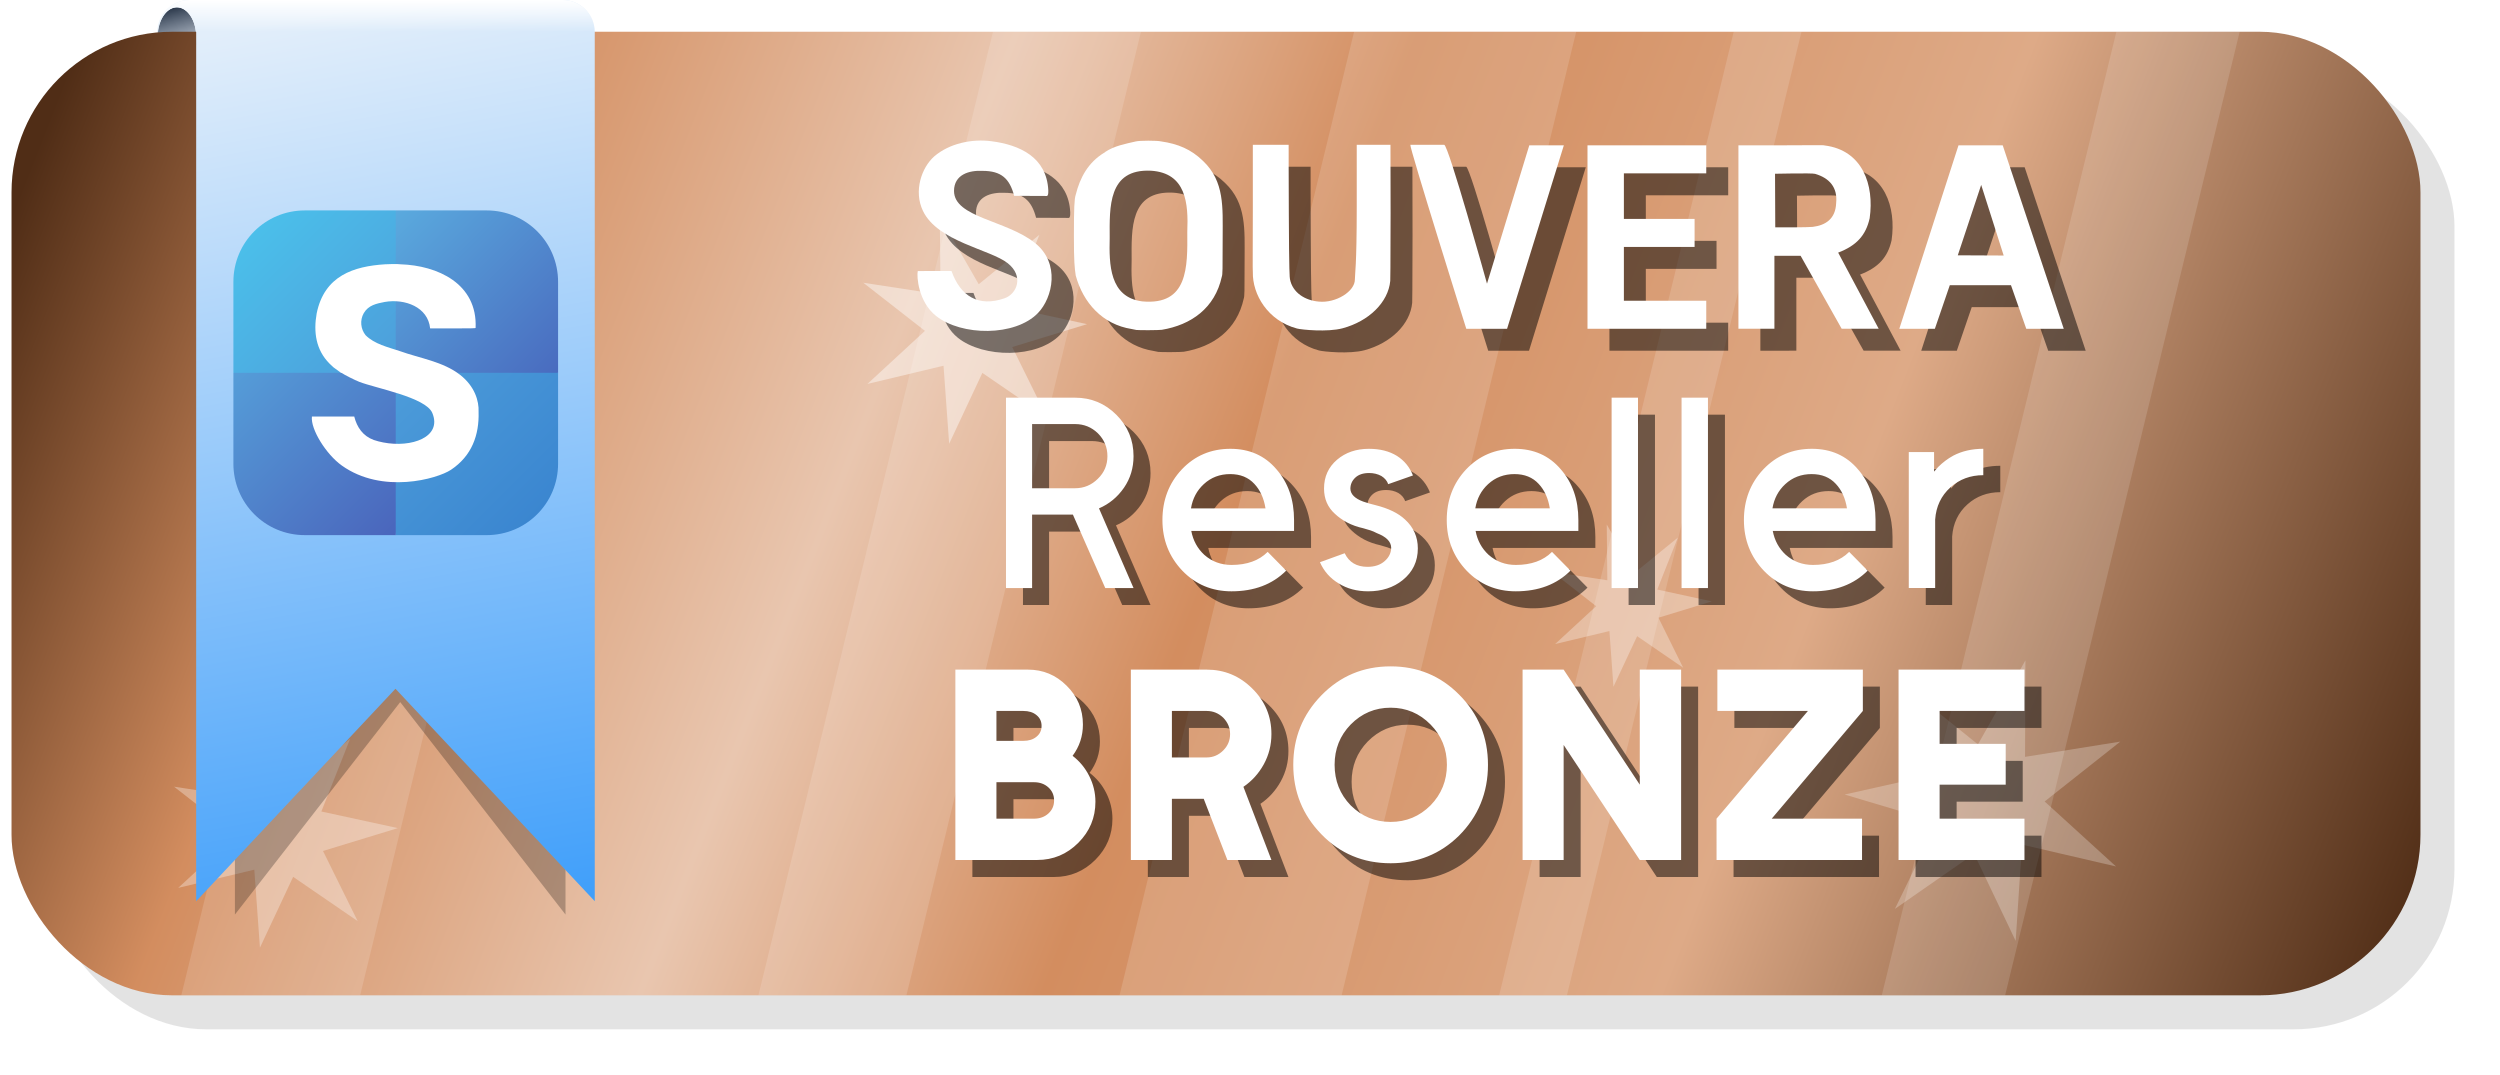
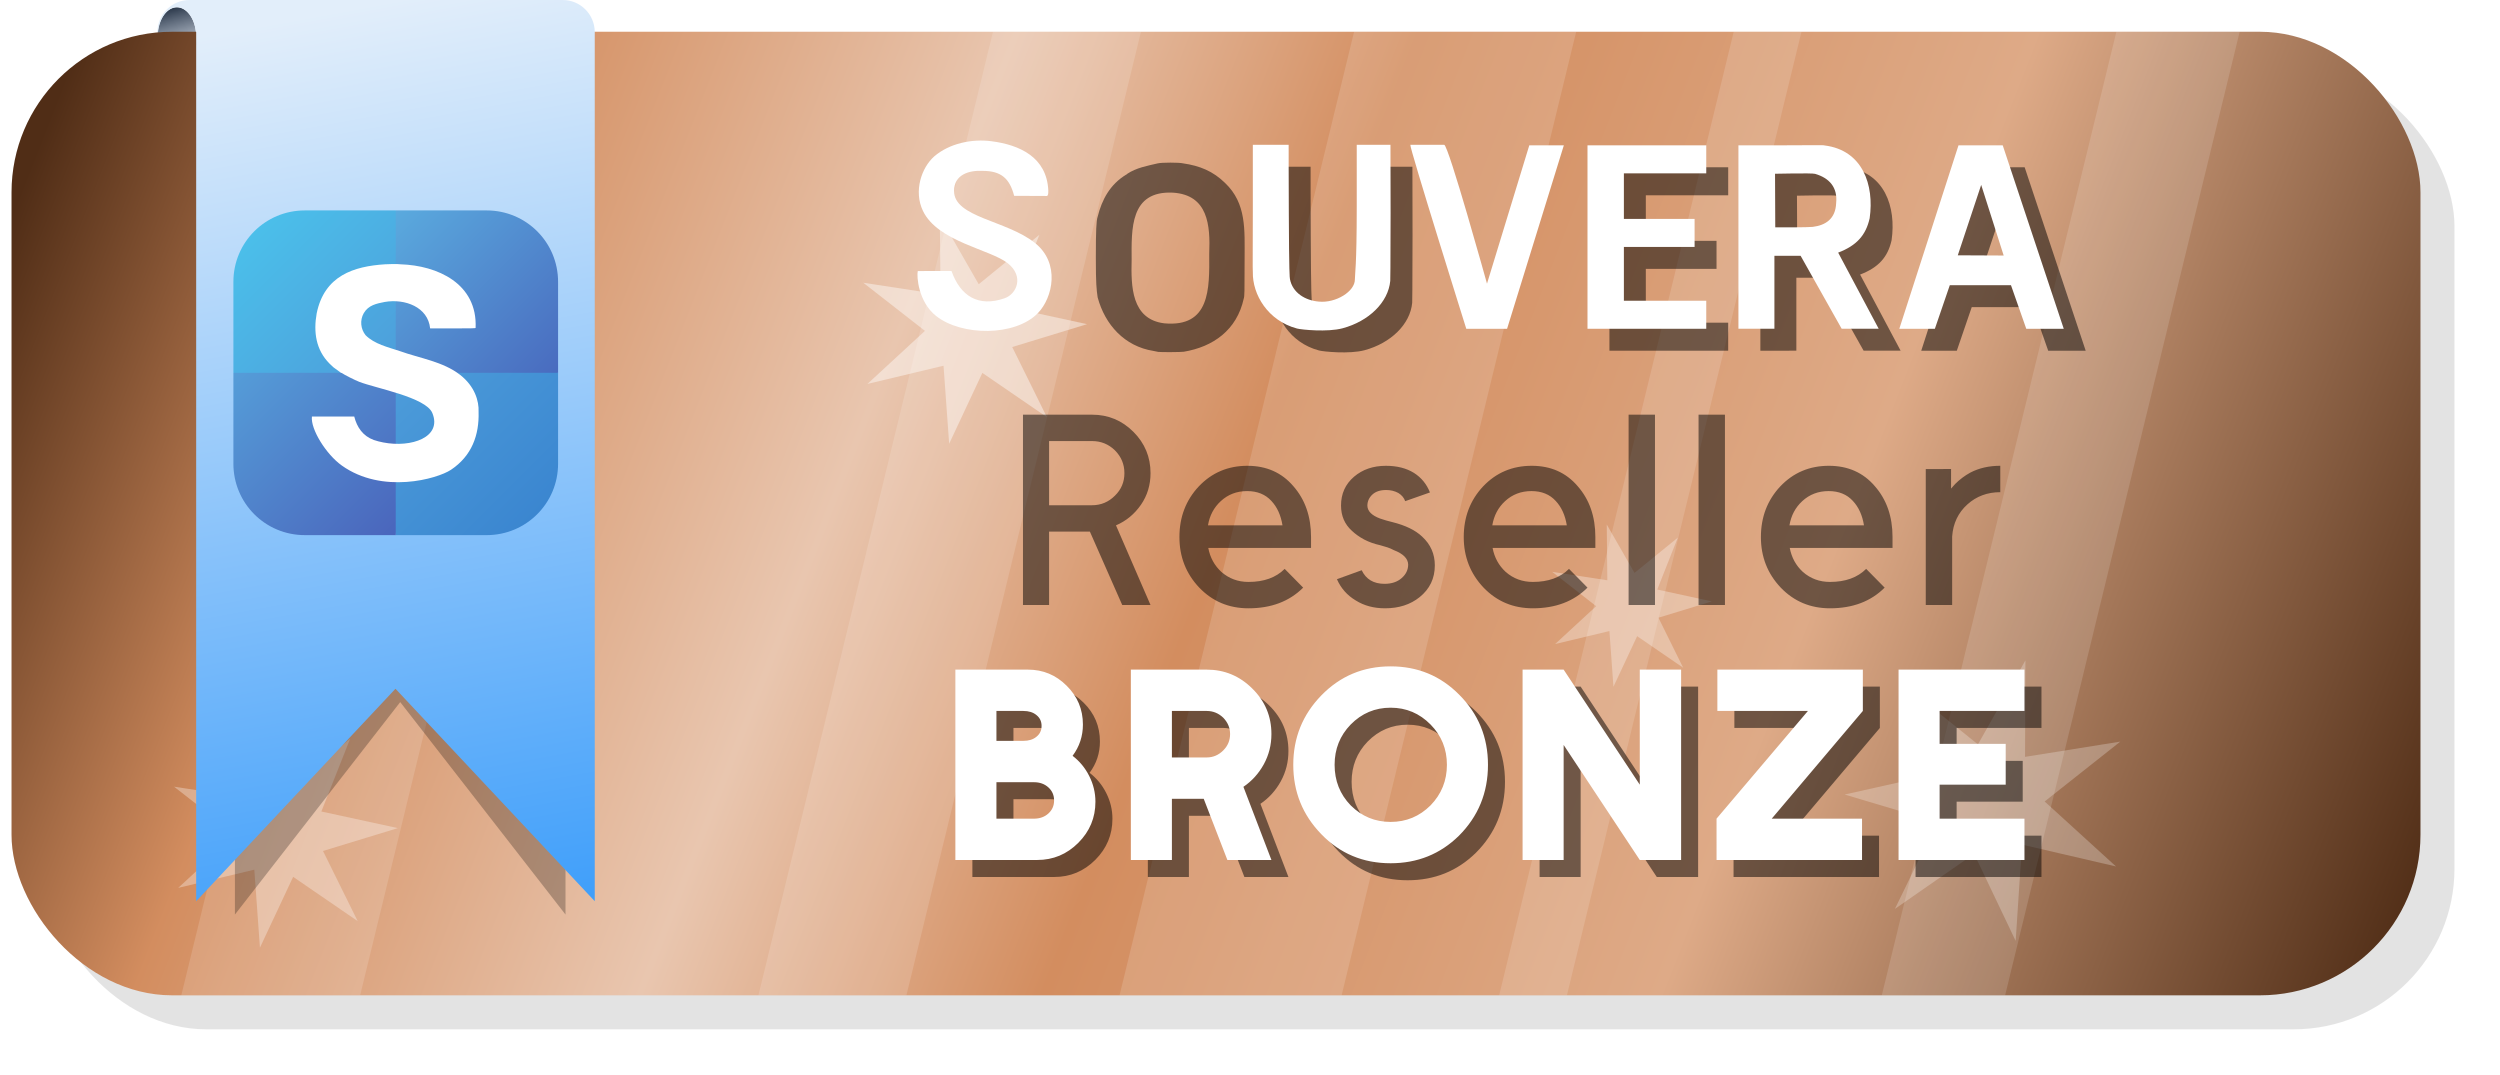
<svg xmlns="http://www.w3.org/2000/svg" xmlns:ns1="http://www.inkscape.org/namespaces/inkscape" xmlns:ns2="http://sodipodi.sourceforge.net/DTD/sodipodi-0.dtd" xmlns:xlink="http://www.w3.org/1999/xlink" width="155.67mm" height="66.928mm" viewBox="0 0 155.67 66.928" version="1.1" id="svg1" ns1:version="1.3.1 (91b66b0783, 2023-11-16)" ns2:docname="1_souvera_reseller_bronze.svg" ns1:export-filename="1_souvera_reseller_bronze.png" ns1:export-xdpi="167.08167" ns1:export-ydpi="167.08167">
  <ns2:namedview id="namedview1" pagecolor="#ffffff" bordercolor="#000000" borderopacity="0.25" ns1:showpageshadow="2" ns1:pageopacity="0.0" ns1:pagecheckerboard="0" ns1:deskcolor="#d1d1d1" ns1:document-units="mm" ns1:zoom="1.3767104" ns1:cx="294.17952" ns1:cy="126.75142" ns1:window-width="1920" ns1:window-height="1017" ns1:window-x="-8" ns1:window-y="-8" ns1:window-maximized="1" ns1:current-layer="layer1" />
  <defs id="defs1">
    <linearGradient id="linearGradient118" ns1:collect="always">
      <stop style="stop-color:#2e3b4d;stop-opacity:1;" offset="0" id="stop118" />
      <stop style="stop-color:#455873;stop-opacity:0.4;" offset="1" id="stop119" />
    </linearGradient>
    <linearGradient id="linearGradient114" ns1:collect="always">
      <stop style="stop-color:#ffffff;stop-opacity:1;" offset="0" id="stop114" />
      <stop style="stop-color:#ffffff;stop-opacity:0;" offset="1" id="stop115" />
    </linearGradient>
    <linearGradient id="linearGradient106" ns1:collect="always">
      <stop style="stop-color:#e2eefa;stop-opacity:1;" offset="0" id="stop106" />
      <stop style="stop-color:#409ffa;stop-opacity:1;" offset="1" id="stop107" />
    </linearGradient>
    <linearGradient ns1:collect="always" xlink:href="#linearGradient7" id="linearGradient8" x1="40.389" y1="66.055" x2="73.067" y2="98.734" gradientUnits="userSpaceOnUse" />
    <linearGradient id="linearGradient7" ns1:collect="always">
      <stop style="stop-color:#4bbfea;stop-opacity:1;" offset="0" id="stop7" />
      <stop style="stop-color:#4d9dda;stop-opacity:1;" offset="1" id="stop8" />
    </linearGradient>
    <linearGradient ns1:collect="always" xlink:href="#linearGradient9" id="linearGradient10" x1="73.067" y1="61.233" x2="110.567" y2="98.734" gradientUnits="userSpaceOnUse" />
    <linearGradient id="linearGradient9" ns1:collect="always">
      <stop style="stop-color:#5aaade;stop-opacity:1;" offset="0" id="stop9" />
      <stop style="stop-color:#496bbf;stop-opacity:1;" offset="1" id="stop10" />
    </linearGradient>
    <linearGradient ns1:collect="always" xlink:href="#linearGradient13" id="linearGradient14-8" x1="73.067" y1="98.734" x2="105.745" y2="131.411" gradientUnits="userSpaceOnUse" />
    <linearGradient id="linearGradient13" ns1:collect="always">
      <stop style="stop-color:#4d9dda;stop-opacity:1;" offset="0" id="stop13-1" />
      <stop style="stop-color:#3b86d0;stop-opacity:1;" offset="1" id="stop14-1" />
    </linearGradient>
    <linearGradient ns1:collect="always" xlink:href="#linearGradient11" id="linearGradient12-8" x1="35.567" y1="98.734" x2="73.067" y2="136.234" gradientUnits="userSpaceOnUse" />
    <linearGradient id="linearGradient11" ns1:collect="always">
      <stop style="stop-color:#559dd8;stop-opacity:1;" offset="0" id="stop11" />
      <stop style="stop-color:#4a65bc;stop-opacity:1;" offset="1" id="stop12" />
    </linearGradient>
    <filter ns1:collect="always" style="color-interpolation-filters:sRGB" id="filter70" x="-0.019" y="-0.047" width="1.038" height="1.095">
      <feGaussianBlur ns1:collect="always" stdDeviation="1.181" id="feGaussianBlur70" />
    </filter>
    <linearGradient ns1:collect="always" xlink:href="#linearGradient106" id="linearGradient107" x1="151.272" y1="79.069" x2="161.565" y2="135.186" gradientUnits="userSpaceOnUse" gradientTransform="translate(-103.134)" />
    <linearGradient ns1:collect="always" xlink:href="#linearGradient114" id="linearGradient115" x1="155.723" y1="79.069" x2="155.723" y2="81.046" gradientUnits="userSpaceOnUse" gradientTransform="translate(-103.134)" />
    <linearGradient ns1:collect="always" xlink:href="#linearGradient118" id="linearGradient119" x1="139.777" y1="79.521" x2="140.408" y2="81.761" gradientUnits="userSpaceOnUse" gradientTransform="translate(-105.251)" />
    <filter ns1:collect="always" style="color-interpolation-filters:sRGB" id="filter120" x="-0.083" y="-0.034" width="1.165" height="1.068">
      <feGaussianBlur ns1:collect="always" stdDeviation="0.791" id="feGaussianBlur120" />
    </filter>
    <filter ns1:collect="always" style="color-interpolation-filters:sRGB" id="filter1" x="-0.034" y="-0.072" width="1.067" height="1.143">
      <feGaussianBlur ns1:collect="always" stdDeviation="1.792" id="feGaussianBlur1" />
    </filter>
    <filter ns1:collect="always" style="color-interpolation-filters:sRGB" id="filter28" x="-0.022" y="-0.051" width="1.044" height="1.102">
      <feGaussianBlur ns1:collect="always" stdDeviation="0.615" id="feGaussianBlur28" />
    </filter>
    <filter ns1:collect="always" style="color-interpolation-filters:sRGB" id="filter27" x="-0.027" y="-0.161" width="1.053" height="1.322">
      <feGaussianBlur ns1:collect="always" stdDeviation="2.114" id="feGaussianBlur27" />
    </filter>
    <filter ns1:collect="always" style="color-interpolation-filters:sRGB" id="filter29" x="-0.194" y="-0.19" width="1.387" height="1.381">
      <feGaussianBlur ns1:collect="always" stdDeviation="6.313" id="feGaussianBlur29" />
    </filter>
    <filter ns1:collect="always" style="color-interpolation-filters:sRGB" id="filter31" x="-0.194" y="-0.19" width="1.387" height="1.381">
      <feGaussianBlur ns1:collect="always" stdDeviation="6.313" id="feGaussianBlur31" />
    </filter>
    <filter ns1:collect="always" style="color-interpolation-filters:sRGB" id="filter32" x="-0.194" y="-0.19" width="1.387" height="1.381">
      <feGaussianBlur ns1:collect="always" stdDeviation="6.313" id="feGaussianBlur32" />
    </filter>
    <filter ns1:collect="always" style="color-interpolation-filters:sRGB" id="filter33" x="-0.184" y="-0.181" width="1.368" height="1.362">
      <feGaussianBlur ns1:collect="always" stdDeviation="6.001" id="feGaussianBlur33" />
    </filter>
    <linearGradient ns1:collect="always" xlink:href="#linearGradient12-6" id="linearGradient14-1" x1="27.584" y1="82.832" x2="174.238" y2="140.309" gradientUnits="userSpaceOnUse" gradientTransform="matrix(0.988,0,0,0.988,0.289,1.714)" />
    <linearGradient id="linearGradient12-6" ns1:collect="always">
      <stop style="stop-color:#502d16;stop-opacity:1;" offset="0.001" id="stop13-9" />
      <stop style="stop-color:#d38d5f;stop-opacity:1;" offset="0.16" id="stop15-8" />
      <stop style="stop-color:#e9c6af;stop-opacity:1;" offset="0.349" id="stop18-3" />
      <stop style="stop-color:#d38d5f;stop-opacity:1;" offset="0.499" id="stop16-9" />
      <stop style="stop-color:#deaa87;stop-opacity:1;" offset="0.729" id="stop17-5" />
      <stop style="stop-color:#502d16;stop-opacity:1;" offset="1" id="stop14-6" />
    </linearGradient>
  </defs>
  <g ns1:label="Ebene 1" ns1:groupmode="layer" id="layer1" transform="translate(-23.513,-79.069)">
    <path id="path111" style="opacity:1;fill:url(#linearGradient119);stroke-width:0.87;stroke-linejoin:round;stroke-miterlimit:2.7;paint-order:markers stroke fill" d="m 35.728,81.347 a 1.202,1.826 0 0 1 -1.202,1.826 1.202,1.826 0 0 1 -1.202,-1.826 1.202,1.826 0 0 1 1.202,-1.826 1.202,1.826 0 0 1 1.202,1.826 z" />
    <rect style="opacity:0.33;fill:#000000;fill-rule:nonzero;stroke:none;stroke-width:1;stroke-linejoin:round;stroke-miterlimit:2.7;stroke-dasharray:none;stroke-opacity:1;paint-order:markers stroke fill;filter:url(#filter70)" id="rect70" width="150" height="60" x="26.348" y="83.162" ry="10" />
    <rect style="fill:url(#linearGradient14-1);fill-rule:nonzero;stroke:none;stroke-width:1;stroke-linejoin:round;stroke-miterlimit:2.7;stroke-dasharray:none;stroke-opacity:1;paint-order:markers stroke fill" id="rect1-0" width="150" height="60" x="24.231" y="81.046" ry="10" />
    <path id="path31" style="opacity:0.5;fill:#ffffff;stroke-width:0.33;stroke-linejoin:bevel;stroke-miterlimit:2.7;paint-order:markers stroke fill;filter:url(#filter31)" ns1:transform-center-x="0.37803771" ns1:transform-center-y="0.066772753" transform="matrix(0.19,0.11,-0.11,0.19,133.527,42.024)" d="m 279.34,341.609 -22.572,-15.479 -11.616,24.782 -1.971,-27.298 -26.618,6.37 20.114,-18.562 -21.576,-16.839 27.053,4.152 -0.287,-27.368 13.62,23.74 21.218,-17.288 -10.068,25.45 26.746,5.81 -26.175,7.996 z" />
    <path id="path29" style="opacity:0.56;fill:#ffffff;stroke-width:0.33;stroke-linejoin:bevel;stroke-miterlimit:2.7;paint-order:markers stroke fill;filter:url(#filter29)" ns1:transform-center-x="-0.20942408" ns1:transform-center-y="0.047501202" transform="matrix(0.127,0,0,0.127,92.845,77.264)" d="m 279.34,341.609 -22.572,-15.479 -11.616,24.782 -1.971,-27.298 -26.618,6.37 20.114,-18.562 -21.576,-16.839 27.053,4.152 -0.287,-27.368 13.62,23.74 21.218,-17.288 -10.068,25.45 26.746,5.81 -26.175,7.996 z" />
    <path id="path30" style="opacity:0.56;fill:#ffffff;stroke-width:0.33;stroke-linejoin:bevel;stroke-miterlimit:2.7;paint-order:markers stroke fill;filter:url(#filter33)" ns1:transform-center-x="-0.29464492" ns1:transform-center-y="0.066821702" transform="matrix(0.178,0,0,0.178,-3.938,75.618)" d="m 279.34,341.609 -22.572,-15.479 -11.616,24.782 -1.971,-27.298 -26.618,6.37 20.114,-18.562 -21.576,-16.839 27.053,4.152 -0.287,-27.368 13.62,23.74 21.218,-17.288 -10.068,25.45 26.746,5.81 -26.175,7.996 z" />
    <path id="rect71" style="display:inline;opacity:0.375;fill:#ffffff;fill-opacity:1;stroke:none;stroke-width:0.654;stroke-linejoin:round;stroke-miterlimit:2.7;paint-order:markers stroke fill;filter:url(#filter1)" d="M 49.409 81.046 L 34.803 141.046 L 45.94 141.046 L 60.546 81.046 L 49.409 81.046 z M 85.345 81.046 L 70.739 141.046 L 79.954 141.046 L 94.56 81.046 L 85.345 81.046 z M 107.83 81.046 L 93.225 141.046 L 107.053 141.046 L 121.659 81.046 L 107.83 81.046 z M 131.469 81.046 L 116.863 141.046 L 121.082 141.046 L 135.688 81.046 L 131.469 81.046 z M 155.295 81.046 L 140.689 141.046 L 148.367 141.046 L 162.973 81.046 L 155.295 81.046 z " />
    <path id="path119" style="opacity:0.5;mix-blend-mode:multiply;fill:#000000;stroke-linejoin:round;stroke-miterlimit:2.7;paint-order:markers stroke fill;filter:url(#filter120)" d="m 36.286,80.516 c -0.339,0.354 -0.552,0.83 -0.558,1.36 h 0.041 c 0.068,-0.618 0.338,-1.116 0.696,-1.36 z m 1.141,0 c 0.358,0.244 0.628,0.741 0.696,1.36 0,0 0.018,0.003 0.018,0.003 v 54.137 l 10.293,-13.229 10.292,13.229 V 81.876 h -10e-4 c -0.006,-0.53 -0.219,-1.006 -0.558,-1.36 z" />
    <path id="path106" style="fill:url(#linearGradient107);stroke-linejoin:round;stroke-miterlimit:2.7;paint-order:markers stroke fill" d="m 35.314,79.069 c -1.1,0 -1.986,0.88 -1.999,1.977 h 0.041 c 0.096,-0.871 0.589,-1.513 1.17,-1.524 0.587,0.001 1.087,0.646 1.184,1.524 0,0 0.018,0.003 0.018,0.003 v 54.137 l 12.41,-13.229 12.409,13.229 V 81.046 h -0.001 c -0.013,-1.097 -0.899,-1.977 -1.999,-1.977 h -12.408 z" ns2:nodetypes="sccccccccccscs" />
    <g id="g104" transform="matrix(0.702,0,0,0.702,-0.745,30.951)">
      <g id="g15" transform="matrix(0.384,0,0,0.384,41.6,63.696)" style="stroke:none">
        <path id="rect1-7" style="fill:url(#linearGradient8);stroke:none;stroke-width:1.427;stroke-linecap:square;stroke-miterlimit:1;paint-order:fill markers stroke" d="m 52.067,61.233 c -9.141,0 -16.5,7.359 -16.5,16.5 v 21 c 12.347,4.125 24.808,5.184 37.5,0 5.533,-12.846 5.529,-25.346 0,-37.5 z" ns2:nodetypes="sscccs" />
        <path id="rect7" style="fill:url(#linearGradient10);stroke:none;stroke-width:1.427;stroke-linecap:square;stroke-miterlimit:1;paint-order:fill markers stroke" d="m 73.067,61.233 v 37.5 c 12.003,3.811 24.46,4.137 37.5,0 V 77.733 c 0,-9.141 -7.359,-16.5 -16.5,-16.5 z" ns2:nodetypes="cccssc" />
        <path id="rect5" style="fill:url(#linearGradient14-8);stroke:none;stroke-width:1.427;stroke-linecap:square;stroke-miterlimit:1;paint-order:fill markers stroke" d="m 73.067,98.734 c -6.293,12.5 -2.729,25 0,37.5 H 94.067 c 9.141,0 16.5,-7.359 16.5,-16.5 V 98.734 Z" ns2:nodetypes="ccsscc" />
        <path id="rect6" style="fill:url(#linearGradient12-8);stroke:none;stroke-width:1.427;stroke-linecap:square;stroke-miterlimit:1;paint-order:fill markers stroke" d="m 35.567,98.734 v 21 c 0,9.141 7.359,16.5 16.5,16.5 H 73.067 V 98.734 Z" />
      </g>
      <path style="fill:#ffffff;stroke:none;stroke-width:0.192;stroke-linecap:square;stroke-miterlimit:1;paint-order:fill markers stroke" d="m 64.865,109.83 c -1.377,-0.984 -2.768,-3.207 -2.643,-4.336 h 3.756 c 0.242,0.957 0.77,1.725 1.735,2.078 0.282,0.093 0.538,0.161 0.835,0.218 2.494,0.487 5.251,-0.461 4.354,-2.616 -0.58,-1.393 -5.007,-2.186 -6.486,-2.763 -0.346,-0.132 -1.393,-0.658 -1.486,-0.747 -0.026,-0.024 -0.068,-0.044 -0.095,-0.044 -0.026,0 -0.053,-0.012 -0.06,-0.027 -0.006,-0.015 -0.132,-0.107 -0.278,-0.204 -0.316,-0.211 -0.401,-0.281 -0.709,-0.589 -1.212,-1.212 -1.439,-2.802 -1.143,-4.458 0.683,-3.358 3.302,-4.176 6.056,-4.354 0.226,-0.015 1.113,-0.046 1.39,5.93e-4 3.252,0.104 6.823,1.7 6.652,5.64 -0.002,0.04 -0.412,0.046 -2.026,0.046 h -2.008 c -0.19,-1.902 -2.24,-2.657 -4.031,-2.347 -0.73,0.148 -1.436,0.277 -1.857,0.995 -0.36,0.631 -0.275,1.407 0.16,1.951 0.785,0.796 1.999,1.064 3.025,1.408 1.792,0.645 3.847,0.929 5.367,2.117 1.286,1.007 1.677,2.3 1.633,3.283 0.061,2.049 -0.598,3.9 -2.452,5.135 -1.203,0.801 -6.08,2.194 -9.69,-0.386 z" id="path10" ns2:nodetypes="sccssscssscssscsscssssssss" />
    </g>
-     <path id="path114" style="opacity:1;fill:url(#linearGradient115);stroke-linejoin:round;stroke-miterlimit:2.7;paint-order:markers stroke fill" d="m 35.314,79.069 c -1.1,0 -1.986,0.88 -1.999,1.977 h 0.041 c 0.096,-0.871 0.589,-1.513 1.17,-1.524 0.587,0.001 1.087,0.646 1.184,1.524 h 10.311 14.525 c -0.013,-1.097 -0.899,-1.977 -1.999,-1.977 h -14.525 z" ns2:nodetypes="sccccccscs" />
    <path id="path28" style="opacity:0.66;fill:#ffffff;stroke-width:0.33;stroke-linejoin:bevel;stroke-miterlimit:2.7;paint-order:markers stroke fill;filter:url(#filter32)" ns1:transform-center-x="-0.29464492" ns1:transform-center-y="0.066821702" transform="matrix(0.178,0,0,0.178,38.978,44.238)" d="m 279.34,341.609 -22.572,-15.479 -11.616,24.782 -1.971,-27.298 -26.618,6.37 20.114,-18.562 -21.576,-16.839 27.053,4.152 -0.287,-27.368 13.62,23.74 21.218,-17.288 -10.068,25.45 26.746,5.81 -26.175,7.996 z" />
    <g id="g27" transform="matrix(0.376,0,0,0.376,55.061,56.198)" style="opacity:0.5;fill:#000000;filter:url(#filter27)">
-       <path style="fill:#000000;fill-opacity:1;stroke-width:0.453;stroke-linecap:square;stroke-miterlimit:1;paint-order:fill markers stroke" d="m 74.74,116.778 c -2.943,-2.339 -3.22,-6.564 -3.024,-7.428 l 2.909,-0.013 h 2.679 c 1.438,4.124 4.435,6.054 8.814,4.509 1.987,-0.701 3.246,-3.613 0.5,-5.793 -2.896,-2.299 -11.584,-3.548 -14.042,-8.663 -1.583,-3.293 -0.215,-7.197 1.87,-9.031 2.49,-2.146 6.249,-2.944 9.486,-2.508 4.625,0.593 9.149,2.628 9.402,8.141 0,0.631 -0.023,0.74 -0.194,0.923 l -5.46,-0.024 c -0.754,-2.878 -2.149,-4.13 -5.217,-4.133 -2.275,-0.118 -4.715,0.614 -4.743,3.316 0,4.412 8.623,4.826 13.389,8.607 4.242,3.365 2.971,9.07 0.515,11.617 -3.772,3.911 -12.661,3.836 -16.884,0.48 z" id="path21" ns2:nodetypes="scccssssssccssssss" />
      <path style="fill:#000000;fill-opacity:1;stroke-width:0.453;stroke-linecap:square;stroke-miterlimit:1;paint-order:fill markers stroke" d="m 107.898,119.102 c -0.115,-0.018 -0.455,-0.087 -0.755,-0.153 -4.828,-0.755 -8.05,-4.351 -9.27,-8.875 -0.19,-1.348 -0.3,-2.194 -0.299,-6.607 10e-4,-4.461 0.073,-6.098 0.296,-6.731 0.704,-2.851 2.061,-5.384 4.752,-7.004 0.086,-0.027 0.155,-0.081 0.155,-0.121 1.503,-0.999 3.304,-1.322 5.042,-1.728 0.637,-0.163 3.552,-0.166 4.195,-0.004 2.745,0.394 4.962,1.284 6.963,3.251 3.572,3.4 3.231,7.772 3.233,12.499 0,5.609 -0.014,6.293 -0.139,6.632 -1.143,5.246 -5.093,8.006 -9.935,8.816 -0.415,0.069 -3.834,0.09 -4.239,0.026 z m 8.453,-16.229 c 0.194,-4.739 -0.175,-9.771 -6.019,-10.142 -7.13,-0.341 -6.851,6.044 -6.83,11.149 -0.105,4.322 -0.06,9.817 5.403,10.493 7.576,0.689 7.497,-5.643 7.446,-11.5 z" id="path22" ns2:nodetypes="cscccsssssscscccscsc" />
      <path style="fill:#000000;fill-opacity:1;stroke-width:0.453;stroke-linecap:square;stroke-miterlimit:1;paint-order:fill markers stroke" d="m 134.508,118.862 c -4.814,-1.29 -7.383,-5.619 -7.303,-9.357 -0.049,-0.178 4.2e-4,-4.28 3e-5,-10.438 l -3e-5,-10.632 h 5.933 c 0,0 10e-4,7.639 0.027,11.249 0.039,10.099 0.145,10.76 0.189,10.994 0.424,2.246 2.491,3.543 4.806,3.73 2.782,0.269 5.968,-1.674 5.947,-3.686 -0.008,-0.792 0.307,-2.083 0.307,-11.981 l 5e-5,-10.306 h 5.586 c 0.012,3.777 0.029,7.584 0.021,11.37 -0.021,9.31 -0.038,10.966 -0.057,11.172 -0.328,3.546 -3.538,6.681 -7.901,7.85 -2.483,0.665 -6.793,0.24 -7.555,0.036 z" id="path23" ns2:nodetypes="scccccsssccccsss" />
-       <path style="fill:#000000;fill-opacity:1;stroke-width:0.453;stroke-linecap:square;stroke-miterlimit:1;paint-order:fill markers stroke" d="m 153.289,88.435 h 5.604 c 0.706,0 7.092,23.001 7.092,23.001 l 7.004,-22.908 5.721,-5e-6 -9.399,30.379 c 0,0 -4.504,-1e-5 -6.757,-1e-5 0,0 -9.48,-30.212 -9.265,-30.472 z" id="path24" ns2:nodetypes="cscccccc" />
      <path id="path25" style="fill:#000000;fill-opacity:1;stroke-width:1.848;stroke-linecap:square;stroke-miterlimit:1;paint-order:fill markers stroke" d="m 182.628,88.528 v 3.317 1.324 7.544 4.641 11.232 2.32 h 19.667 V 114.265 h -13.641 v -8.911 h 11.71 v -4.641 h -11.71 v -7.544 h 13.641 v -4.641 z" />
      <path style="fill:#000000;fill-opacity:1;stroke-width:0.453;stroke-linecap:square;stroke-miterlimit:1;paint-order:fill markers stroke" d="m 207.624,118.906 1e-5,-30.379 h 7.132 c 5.576,0 6.861,-0.072 7.156,0.024 6.279,0.792 8.236,6.531 7.444,12.059 -0.626,2.795 -2.148,4.516 -5.215,5.687 0,0 4.475,8.413 6.711,12.609 h -6.129 l -6.802,-12.087 h -4.338 v 12.087 z m 12.298,-16.872 c 2.144,-0.264 3.789,-1.332 3.885,-3.947 0.266,-2.599 -1.127,-4.148 -3.489,-4.836 -0.485,-0.158 -6.633,-0.016 -6.633,-0.016 l 0.038,8.875 2.875,10e-4 c 1.505,-0.003 3.001,-0.038 3.324,-0.078 z" id="path26" ns2:nodetypes="ccsscsccccccssscccss" />
      <path style="fill:#000000;fill-opacity:1;stroke-width:0.453;stroke-linecap:square;stroke-miterlimit:1;paint-order:fill markers stroke" d="m 244.068,88.528 h 7.324 l 10.106,30.379 h -6.207 l -2.534,-7.219 h -10.128 l -2.474,7.219 h -5.888 z m 3.758,6.551 -3.875,11.661 7.599,0.037 z" id="path27" ns2:nodetypes="ccccccccccccc" />
    </g>
    <g id="g107-9" transform="matrix(0.376,0,0,0.376,53.695,54.832)" style="fill:#ffffff">
      <path style="fill:#ffffff;fill-opacity:1;stroke-width:0.453;stroke-linecap:square;stroke-miterlimit:1;paint-order:fill markers stroke" d="m 74.74,116.778 c -2.943,-2.339 -3.22,-6.564 -3.024,-7.428 l 2.909,-0.013 h 2.679 c 1.438,4.124 4.435,6.054 8.814,4.509 1.987,-0.701 3.246,-3.613 0.5,-5.793 -2.896,-2.299 -11.584,-3.548 -14.042,-8.663 -1.583,-3.293 -0.215,-7.197 1.87,-9.031 2.49,-2.146 6.249,-2.944 9.486,-2.508 4.625,0.593 9.149,2.628 9.402,8.141 0,0.631 -0.023,0.74 -0.194,0.923 l -5.46,-0.024 c -0.754,-2.878 -2.149,-4.13 -5.217,-4.133 -2.275,-0.118 -4.715,0.614 -4.743,3.316 0,4.412 8.623,4.826 13.389,8.607 4.242,3.365 2.971,9.07 0.515,11.617 -3.772,3.911 -12.661,3.836 -16.884,0.48 z" id="path11-0" ns2:nodetypes="scccssssssccssssss" />
-       <path style="fill:#ffffff;fill-opacity:1;stroke-width:0.453;stroke-linecap:square;stroke-miterlimit:1;paint-order:fill markers stroke" d="m 107.898,119.102 c -0.115,-0.018 -0.455,-0.087 -0.755,-0.153 -4.828,-0.755 -8.05,-4.351 -9.27,-8.875 -0.19,-1.348 -0.3,-2.194 -0.299,-6.607 10e-4,-4.461 0.073,-6.098 0.296,-6.731 0.704,-2.851 2.061,-5.384 4.752,-7.004 0.086,-0.027 0.155,-0.081 0.155,-0.121 1.503,-0.999 3.304,-1.322 5.042,-1.728 0.637,-0.163 3.552,-0.166 4.195,-0.004 2.745,0.394 4.962,1.284 6.963,3.251 3.572,3.4 3.231,7.772 3.233,12.499 0,5.609 -0.014,6.293 -0.139,6.632 -1.143,5.246 -5.093,8.006 -9.935,8.816 -0.415,0.069 -3.834,0.09 -4.239,0.026 z m 8.453,-16.229 c 0.194,-4.739 -0.175,-9.771 -6.019,-10.142 -7.13,-0.341 -6.851,6.044 -6.83,11.149 -0.105,4.322 -0.06,9.817 5.403,10.493 7.576,0.689 7.497,-5.643 7.446,-11.5 z" id="path12-5" ns2:nodetypes="cscccsssssscscccscsc" />
      <path style="fill:#ffffff;fill-opacity:1;stroke-width:0.453;stroke-linecap:square;stroke-miterlimit:1;paint-order:fill markers stroke" d="m 134.508,118.862 c -4.814,-1.29 -7.383,-5.619 -7.303,-9.357 -0.049,-0.178 4.2e-4,-4.28 3e-5,-10.438 l -3e-5,-10.632 h 5.933 c 0,0 10e-4,7.639 0.027,11.249 0.039,10.099 0.145,10.76 0.189,10.994 0.424,2.246 2.491,3.543 4.806,3.73 2.782,0.269 5.968,-1.674 5.947,-3.686 -0.008,-0.792 0.307,-2.083 0.307,-11.981 l 5e-5,-10.306 h 5.586 c 0.012,3.777 0.029,7.584 0.021,11.37 -0.021,9.31 -0.038,10.966 -0.057,11.172 -0.328,3.546 -3.538,6.681 -7.901,7.85 -2.483,0.665 -6.793,0.24 -7.555,0.036 z" id="path13-1" ns2:nodetypes="scccccsssccccsss" />
      <path style="fill:#ffffff;fill-opacity:1;stroke-width:0.453;stroke-linecap:square;stroke-miterlimit:1;paint-order:fill markers stroke" d="m 153.289,88.435 h 5.604 c 0.706,0 7.092,23.001 7.092,23.001 l 7.004,-22.908 5.721,-5e-6 -9.399,30.379 c 0,0 -4.504,-1e-5 -6.757,-1e-5 0,0 -9.48,-30.212 -9.265,-30.472 z" id="path14-7" ns2:nodetypes="cscccccc" />
      <path id="rect19-4" style="fill:#ffffff;fill-opacity:1;stroke-width:1.848;stroke-linecap:square;stroke-miterlimit:1;paint-order:fill markers stroke" d="m 182.628,88.528 v 3.317 1.324 7.544 4.641 11.232 2.32 h 19.667 V 114.265 h -13.641 v -8.911 h 11.71 v -4.641 h -11.71 v -7.544 h 13.641 v -4.641 z" />
      <path style="fill:#ffffff;fill-opacity:1;stroke-width:0.453;stroke-linecap:square;stroke-miterlimit:1;paint-order:fill markers stroke" d="m 207.624,118.906 1e-5,-30.379 h 7.132 c 5.576,0 6.861,-0.072 7.156,0.024 6.279,0.792 8.236,6.531 7.444,12.059 -0.626,2.795 -2.148,4.516 -5.215,5.687 0,0 4.475,8.413 6.711,12.609 h -6.129 l -6.802,-12.087 h -4.338 v 12.087 z m 12.298,-16.872 c 2.144,-0.264 3.789,-1.332 3.885,-3.947 0.266,-2.599 -1.127,-4.148 -3.489,-4.836 -0.485,-0.158 -6.633,-0.016 -6.633,-0.016 l 0.038,8.875 2.875,10e-4 c 1.505,-0.003 3.001,-0.038 3.324,-0.078 z" id="path16-6" ns2:nodetypes="ccsscsccccccssscccss" />
      <path style="fill:#ffffff;fill-opacity:1;stroke-width:0.453;stroke-linecap:square;stroke-miterlimit:1;paint-order:fill markers stroke" d="m 244.068,88.528 h 7.324 l 10.106,30.379 h -6.207 l -2.534,-7.219 h -10.128 l -2.474,7.219 h -5.888 z m 3.758,6.551 -3.875,11.661 7.599,0.037 z" id="path17-7" ns2:nodetypes="ccccccccccccc" />
    </g>
    <g id="text19" style="font-size:16.933px;line-height:1;font-family:'Unageo Medium';-inkscape-font-specification:'Unageo Medium, ';letter-spacing:0.529px;word-spacing:0px;opacity:0.5;stroke-linejoin:round;stroke-miterlimit:2.7;paint-order:markers stroke fill;filter:url(#filter28)" aria-label="Reseller&#10;BRONZE">
      <path style="text-align:center;text-anchor:middle" d="m 88.838,106.533 h 2.675 q 0.83,0 1.422,0.576 0.593,0.593 0.593,1.422 0,0.83 -0.593,1.405 -0.593,0.593 -1.422,0.593 h -2.675 z m -1.626,-1.643 v 11.853 h 1.626 v -4.572 h 2.54 l 2.015,4.572 h 1.761 l -2.151,-4.961 q 0.948,-0.406 1.558,-1.287 0.593,-0.864 0.593,-1.964 0,-1.507 -1.067,-2.574 -1.067,-1.067 -2.574,-1.067 z m 17.937,8.297 v -0.677 q 0,-1.913 -1.101,-3.167 -1.084,-1.27 -2.862,-1.27 -1.812,0 -3.031,1.287 -1.202,1.287 -1.202,3.15 0,1.846 1.236,3.15 1.236,1.287 3.065,1.287 2.117,0 3.404,-1.287 l -1.151,-1.168 q -0.813,0.813 -2.252,0.813 -0.982,0 -1.693,-0.627 -0.643,-0.593 -0.813,-1.49 z m -3.979,-3.539 q 0.948,0 1.507,0.61 0.542,0.576 0.694,1.524 h -4.64 q 0.152,-0.914 0.796,-1.507 0.677,-0.627 1.643,-0.627 z m 11.383,0.085 q -0.305,-0.779 -0.999,-1.219 -0.711,-0.44 -1.744,-0.44 -1.185,0 -1.981,0.677 -0.813,0.694 -0.813,1.795 0,0.965 0.677,1.575 0.322,0.305 0.762,0.542 0.457,0.237 0.999,0.356 0.254,0.068 0.457,0.135 0.203,0.068 0.389,0.169 0.881,0.339 0.897,0.897 0,0.491 -0.406,0.847 -0.406,0.356 -1.067,0.356 -1.016,0 -1.422,-0.847 l -1.541,0.559 q 0.373,0.847 1.168,1.321 0.779,0.491 1.829,0.491 1.287,0 2.151,-0.694 0.948,-0.762 0.948,-1.981 0,-1.067 -0.796,-1.795 -0.627,-0.593 -1.846,-0.897 -0.203,-0.051 -0.389,-0.102 -0.186,-0.068 -0.373,-0.119 -0.779,-0.288 -0.796,-0.796 0,-0.406 0.305,-0.694 0.305,-0.288 0.864,-0.288 0.423,0 0.762,0.186 0.322,0.203 0.423,0.508 z m 10.3,3.454 v -0.677 q 0,-1.913 -1.101,-3.167 -1.084,-1.27 -2.862,-1.27 -1.812,0 -3.031,1.287 -1.202,1.287 -1.202,3.15 0,1.846 1.236,3.15 1.236,1.287 3.065,1.287 2.117,0 3.404,-1.287 l -1.151,-1.168 q -0.813,0.813 -2.252,0.813 -0.982,0 -1.693,-0.627 -0.643,-0.593 -0.813,-1.49 z m -3.979,-3.539 q 0.948,0 1.507,0.61 0.542,0.576 0.694,1.524 h -4.64 q 0.152,-0.914 0.796,-1.507 0.677,-0.627 1.643,-0.627 z m 6.049,-4.758 v 11.853 h 1.643 v -11.853 z m 4.356,0 v 11.853 h 1.643 v -11.853 z m 12.078,8.297 v -0.677 q 0,-1.913 -1.101,-3.167 -1.084,-1.27 -2.862,-1.27 -1.812,0 -3.031,1.287 -1.202,1.287 -1.202,3.15 0,1.846 1.236,3.15 1.236,1.287 3.065,1.287 2.117,0 3.404,-1.287 l -1.151,-1.168 q -0.813,0.813 -2.252,0.813 -0.982,0 -1.693,-0.627 -0.643,-0.593 -0.813,-1.49 z m -3.979,-3.539 q 0.948,0 1.507,0.61 0.542,0.576 0.694,1.524 h -4.64 q 0.152,-0.914 0.796,-1.507 0.677,-0.627 1.643,-0.627 z m 6.049,-1.372 v 8.467 h 1.643 v -4.267 q 0.085,-1.219 0.948,-1.998 0.847,-0.762 2.049,-0.762 v -1.643 q -1.05,0 -1.863,0.423 -0.525,0.288 -0.948,0.711 -0.068,0.068 -0.135,0.152 -0.068,0.068 -0.119,0.135 v -1.219 z" id="path3" />
      <path style="font-family:'Unageo Extrabold';-inkscape-font-specification:'Unageo Extrabold, ';text-align:center;text-anchor:middle" d="m 86.618,128.835 h 2.337 q 0.542,0 0.897,0.322 0.356,0.322 0.356,0.813 0,0.491 -0.356,0.813 -0.356,0.322 -0.897,0.322 H 86.618 Z m 0,-4.437 h 1.676 q 0.508,0 0.813,0.254 0.322,0.254 0.322,0.677 0,0.423 -0.322,0.677 -0.305,0.254 -0.813,0.254 H 86.618 Z m -2.557,-2.574 v 11.853 h 5.097 q 1.49,0 2.557,-1.067 1.067,-1.067 1.067,-2.557 0,-0.847 -0.389,-1.609 -0.373,-0.745 -1.033,-1.253 0.643,-0.864 0.643,-1.947 0,-1.422 -1.016,-2.421 -0.999,-0.999 -2.405,-0.999 z m 13.483,2.574 h 2.167 q 0.593,0 1.033,0.423 0.423,0.44 0.423,1.016 0,0.593 -0.423,1.016 -0.44,0.44 -1.033,0.44 h -2.167 z m -2.557,-2.574 v 11.853 h 2.557 v -3.81 h 1.981 l 1.473,3.81 h 2.743 l -1.744,-4.555 q 0.796,-0.542 1.27,-1.405 0.474,-0.864 0.474,-1.88 0,-1.659 -1.185,-2.828 -1.185,-1.185 -2.845,-1.185 z m 16.176,2.371 q 1.456,0 2.489,1.05 1.016,1.033 1.016,2.506 0,1.473 -1.016,2.523 -1.033,1.033 -2.489,1.033 -1.456,0 -2.489,-1.033 -0.999,-1.033 -0.999,-2.523 0,-1.473 0.999,-2.506 1.033,-1.05 2.489,-1.05 z m 0,-2.574 q -2.557,0 -4.318,1.812 -1.744,1.795 -1.744,4.318 0,2.523 1.744,4.318 1.744,1.812 4.318,1.812 2.506,0 4.25,-1.71 1.812,-1.812 1.812,-4.42 0,-2.574 -1.795,-4.369 -1.744,-1.761 -4.267,-1.761 z m 8.217,0.203 v 11.853 h 2.557 v -7.163 l 4.741,7.163 h 2.574 v -11.853 h -2.574 v 7.163 l -4.741,-7.163 z m 12.078,11.853 h 9.059 v -2.574 h -5.622 l 5.673,-6.706 v -2.574 h -9.059 v 2.574 h 5.639 l -5.69,6.706 z m 11.333,0 h 7.84 v -2.574 h -5.283 v -2.117 h 4.115 v -2.54 h -4.115 v -2.049 h 5.283 v -2.574 h -7.84 z" id="path4" />
    </g>
    <g id="text104" style="font-size:16.933px;line-height:1;font-family:'Unageo Medium';-inkscape-font-specification:'Unageo Medium, ';letter-spacing:0.529px;word-spacing:0px;fill:#ffffff;stroke-linejoin:round;stroke-miterlimit:2.7;paint-order:markers stroke fill" aria-label="Reseller&#10;BRONZE">
-       <path style="text-align:center;text-anchor:middle" d="m 87.78,105.475 h 2.675 q 0.83,0 1.422,0.576 0.593,0.593 0.593,1.422 0,0.83 -0.593,1.405 -0.593,0.593 -1.422,0.593 h -2.675 z m -1.626,-1.643 v 11.853 h 1.626 v -4.572 h 2.54 l 2.015,4.572 h 1.761 l -2.151,-4.961 q 0.948,-0.406 1.558,-1.287 0.593,-0.864 0.593,-1.964 0,-1.507 -1.067,-2.574 -1.067,-1.067 -2.574,-1.067 z m 17.937,8.297 v -0.677 q 0,-1.913 -1.101,-3.167 -1.084,-1.27 -2.862,-1.27 -1.812,0 -3.031,1.287 -1.202,1.287 -1.202,3.15 0,1.846 1.236,3.15 1.236,1.287 3.065,1.287 2.117,0 3.404,-1.287 l -1.151,-1.168 q -0.813,0.813 -2.252,0.813 -0.982,0 -1.693,-0.627 -0.643,-0.593 -0.813,-1.49 z m -3.979,-3.539 q 0.948,0 1.507,0.61 0.542,0.576 0.694,1.524 h -4.64 q 0.152,-0.914 0.796,-1.507 0.677,-0.627 1.643,-0.627 z m 11.383,0.085 q -0.305,-0.779 -0.999,-1.219 -0.711,-0.44 -1.744,-0.44 -1.185,0 -1.981,0.677 -0.813,0.694 -0.813,1.795 0,0.965 0.677,1.575 0.322,0.305 0.762,0.542 0.457,0.237 0.999,0.356 0.254,0.068 0.457,0.135 0.203,0.068 0.389,0.169 0.881,0.339 0.897,0.897 0,0.491 -0.406,0.847 -0.406,0.356 -1.067,0.356 -1.016,0 -1.422,-0.847 l -1.541,0.559 q 0.373,0.847 1.168,1.321 0.779,0.491 1.829,0.491 1.287,0 2.151,-0.694 0.948,-0.762 0.948,-1.981 0,-1.067 -0.796,-1.795 -0.627,-0.593 -1.846,-0.897 -0.203,-0.051 -0.389,-0.102 -0.186,-0.068 -0.373,-0.119 -0.779,-0.288 -0.796,-0.796 0,-0.406 0.305,-0.694 0.305,-0.288 0.864,-0.288 0.423,0 0.762,0.186 0.322,0.203 0.423,0.508 z m 10.3,3.454 v -0.677 q 0,-1.913 -1.101,-3.167 -1.084,-1.27 -2.862,-1.27 -1.812,0 -3.031,1.287 -1.202,1.287 -1.202,3.15 0,1.846 1.236,3.15 1.236,1.287 3.065,1.287 2.117,0 3.404,-1.287 l -1.151,-1.168 q -0.813,0.813 -2.252,0.813 -0.982,0 -1.693,-0.627 -0.643,-0.593 -0.813,-1.49 z m -3.979,-3.539 q 0.948,0 1.507,0.61 0.542,0.576 0.694,1.524 h -4.64 q 0.152,-0.914 0.796,-1.507 0.677,-0.627 1.643,-0.627 z m 6.049,-4.758 v 11.853 h 1.643 v -11.853 z m 4.356,0 v 11.853 h 1.643 v -11.853 z m 12.078,8.297 v -0.677 q 0,-1.913 -1.101,-3.167 -1.084,-1.27 -2.862,-1.27 -1.812,0 -3.031,1.287 -1.202,1.287 -1.202,3.15 0,1.846 1.236,3.15 1.236,1.287 3.065,1.287 2.117,0 3.404,-1.287 l -1.151,-1.168 q -0.813,0.813 -2.252,0.813 -0.982,0 -1.693,-0.627 -0.643,-0.593 -0.813,-1.49 z m -3.979,-3.539 q 0.948,0 1.507,0.61 0.542,0.576 0.694,1.524 h -4.64 q 0.152,-0.914 0.796,-1.507 0.677,-0.627 1.643,-0.627 z m 6.049,-1.372 v 8.467 h 1.643 v -4.267 q 0.085,-1.219 0.948,-1.998 0.847,-0.762 2.049,-0.762 v -1.643 q -1.05,0 -1.863,0.423 -0.525,0.288 -0.948,0.711 -0.068,0.068 -0.135,0.152 -0.068,0.068 -0.119,0.135 v -1.219 z" id="path1" />
      <path style="font-family:'Unageo Extrabold';-inkscape-font-specification:'Unageo Extrabold, ';text-align:center;text-anchor:middle" d="m 85.559,127.776 h 2.337 q 0.542,0 0.897,0.322 0.356,0.322 0.356,0.813 0,0.491 -0.356,0.813 -0.356,0.322 -0.897,0.322 h -2.337 z m 0,-4.437 h 1.676 q 0.508,0 0.813,0.254 0.322,0.254 0.322,0.677 0,0.423 -0.322,0.677 -0.305,0.254 -0.813,0.254 h -1.676 z m -2.557,-2.574 v 11.853 H 88.099 q 1.49,0 2.557,-1.067 1.067,-1.067 1.067,-2.557 0,-0.847 -0.389,-1.609 -0.373,-0.745 -1.033,-1.253 0.643,-0.864 0.643,-1.947 0,-1.422 -1.016,-2.421 -0.999,-0.999 -2.405,-0.999 z m 13.483,2.574 h 2.167 q 0.593,0 1.033,0.423 0.423,0.44 0.423,1.016 0,0.593 -0.423,1.016 -0.44,0.44 -1.033,0.44 h -2.167 z m -2.557,-2.574 v 11.853 h 2.557 v -3.81 h 1.981 l 1.473,3.81 h 2.743 l -1.744,-4.555 q 0.796,-0.542 1.27,-1.405 0.474,-0.864 0.474,-1.88 0,-1.659 -1.185,-2.828 -1.185,-1.185 -2.845,-1.185 z m 16.176,2.371 q 1.456,0 2.489,1.05 1.016,1.033 1.016,2.506 0,1.473 -1.016,2.523 -1.033,1.033 -2.489,1.033 -1.456,0 -2.489,-1.033 -0.999,-1.033 -0.999,-2.523 0,-1.473 0.999,-2.506 1.033,-1.05 2.489,-1.05 z m 0,-2.574 q -2.557,0 -4.318,1.812 -1.744,1.795 -1.744,4.318 0,2.523 1.744,4.318 1.744,1.812 4.318,1.812 2.506,0 4.25,-1.71 1.812,-1.812 1.812,-4.42 0,-2.574 -1.795,-4.369 -1.744,-1.761 -4.267,-1.761 z m 8.217,0.203 v 11.853 h 2.557 v -7.163 l 4.741,7.163 h 2.574 v -11.853 h -2.574 v 7.163 l -4.741,-7.163 z m 12.078,11.853 h 9.059 v -2.574 h -5.622 l 5.673,-6.706 v -2.574 h -9.059 v 2.574 h 5.639 l -5.69,6.706 z m 11.333,0 h 7.84 v -2.574 h -5.283 v -2.117 h 4.115 v -2.54 h -4.115 v -2.049 h 5.283 v -2.574 h -7.84 z" id="path2" />
    </g>
  </g>
</svg>